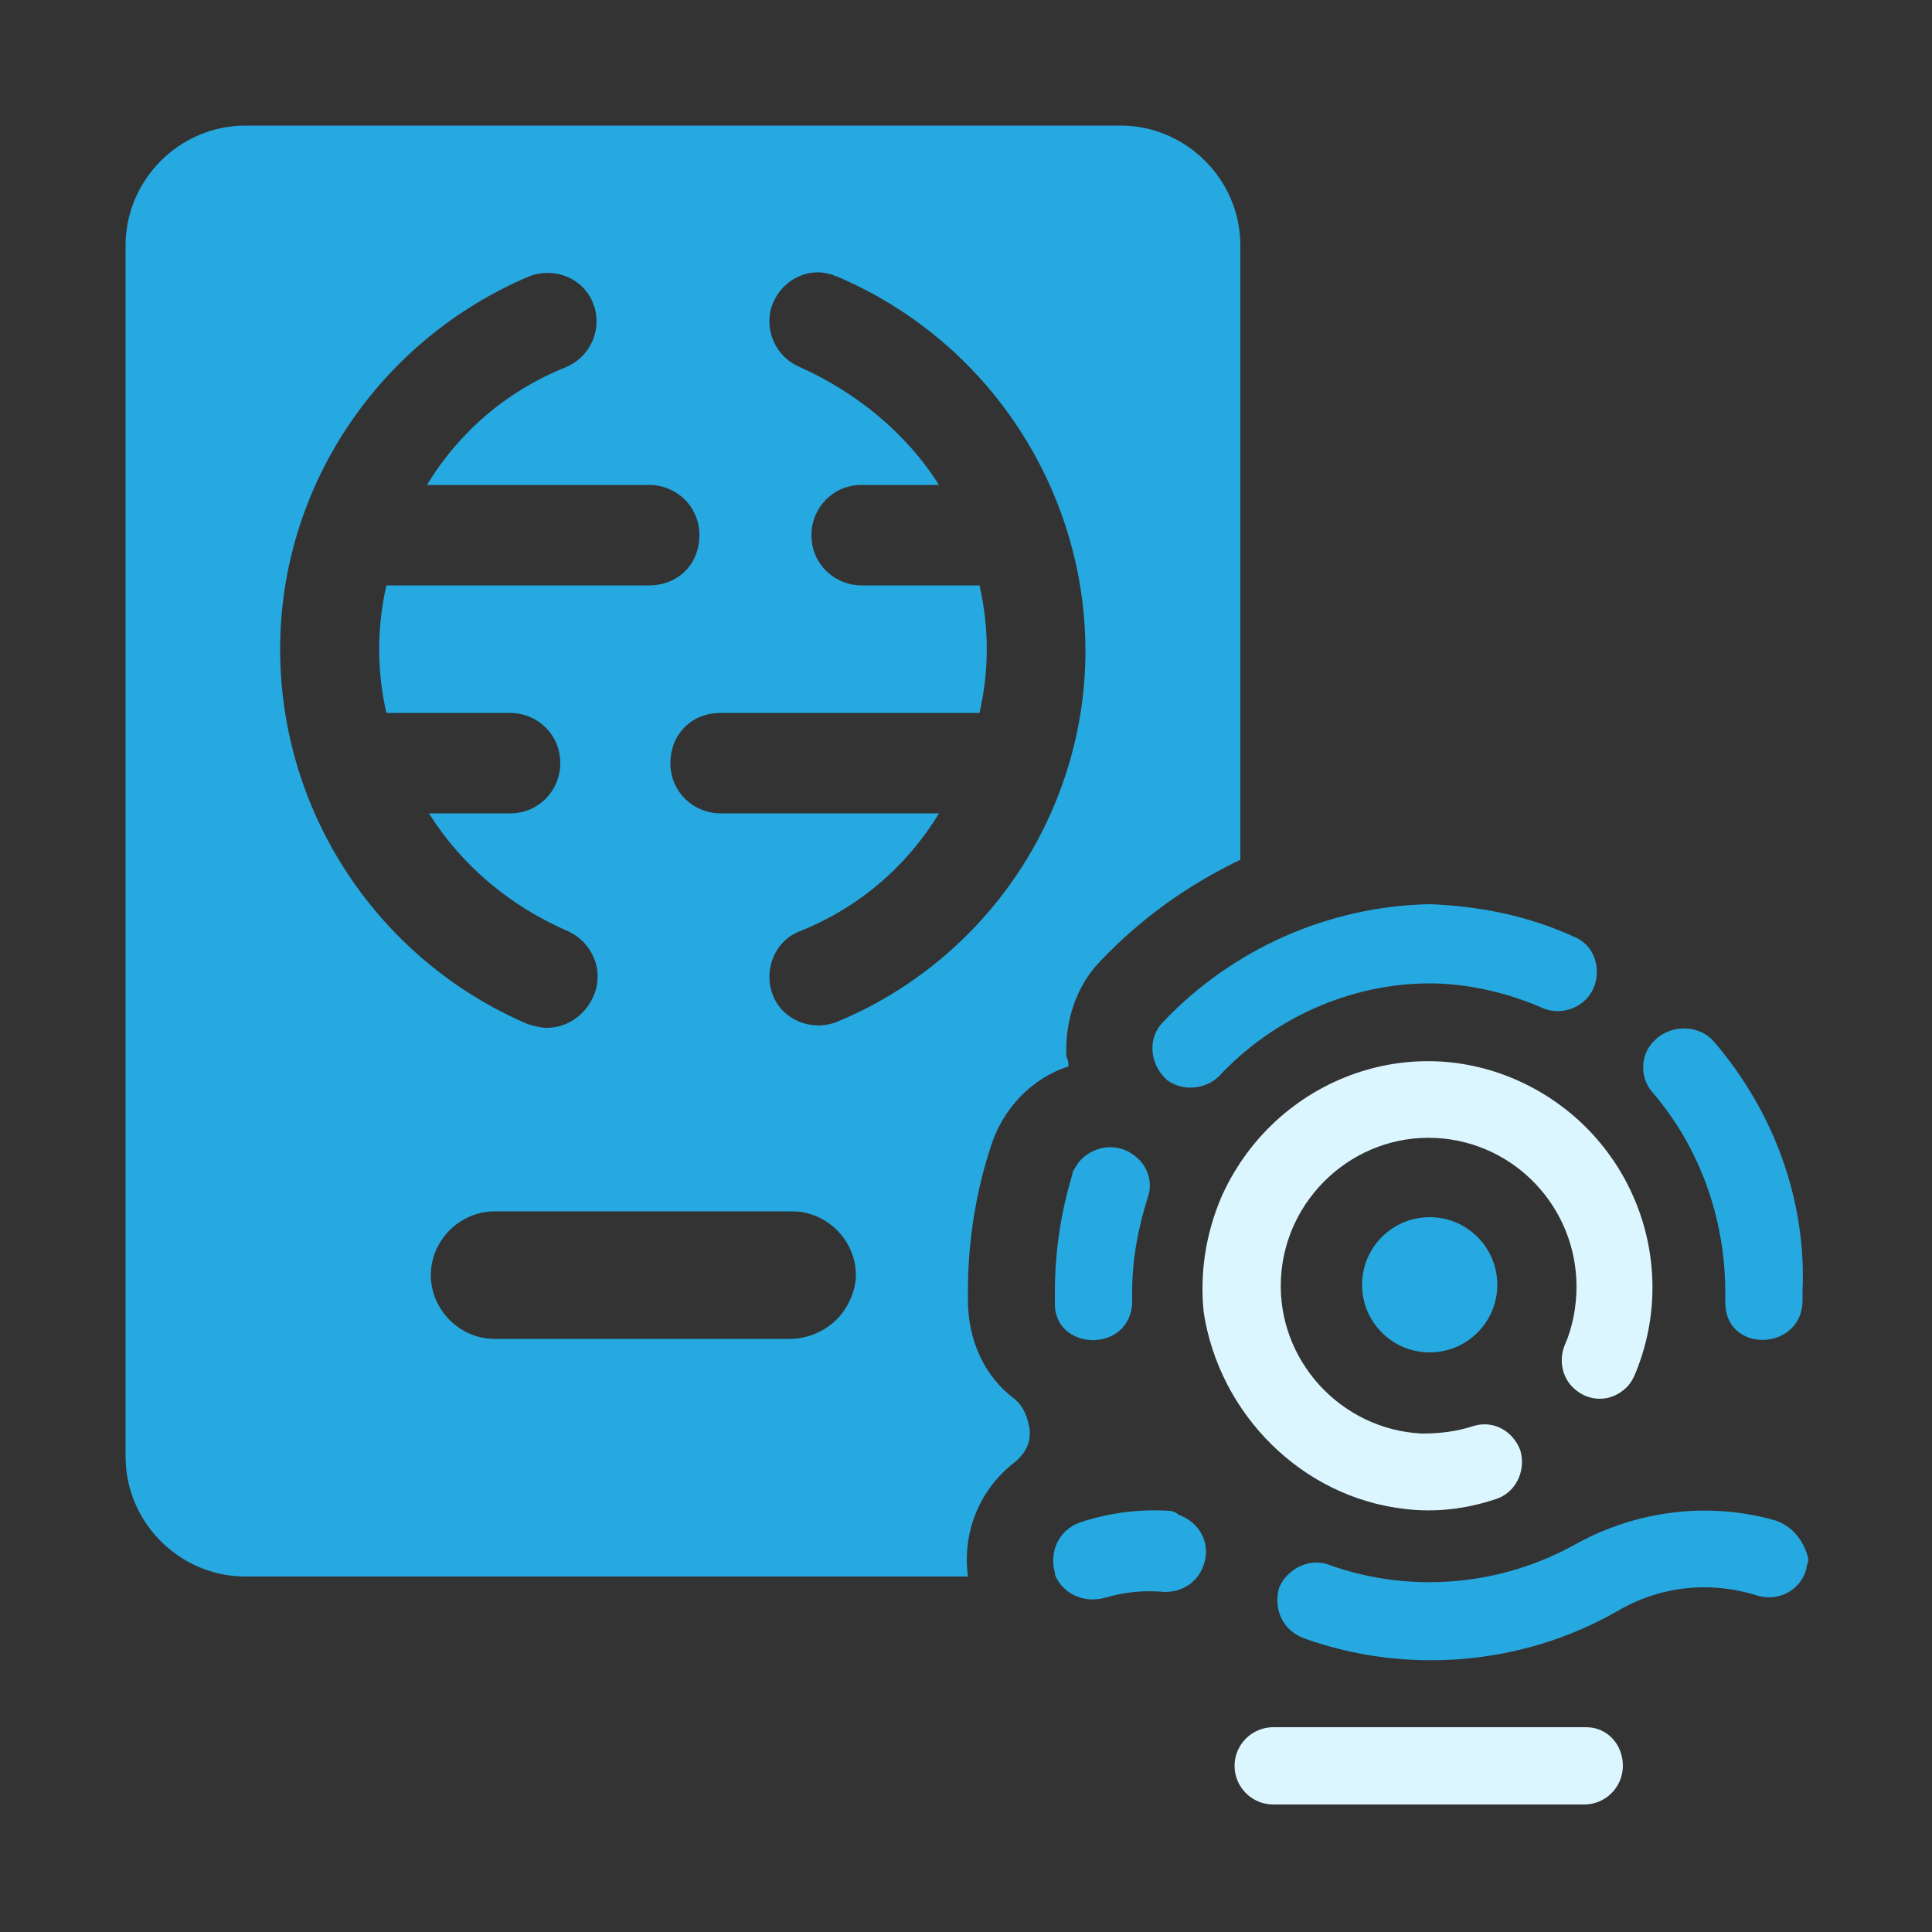
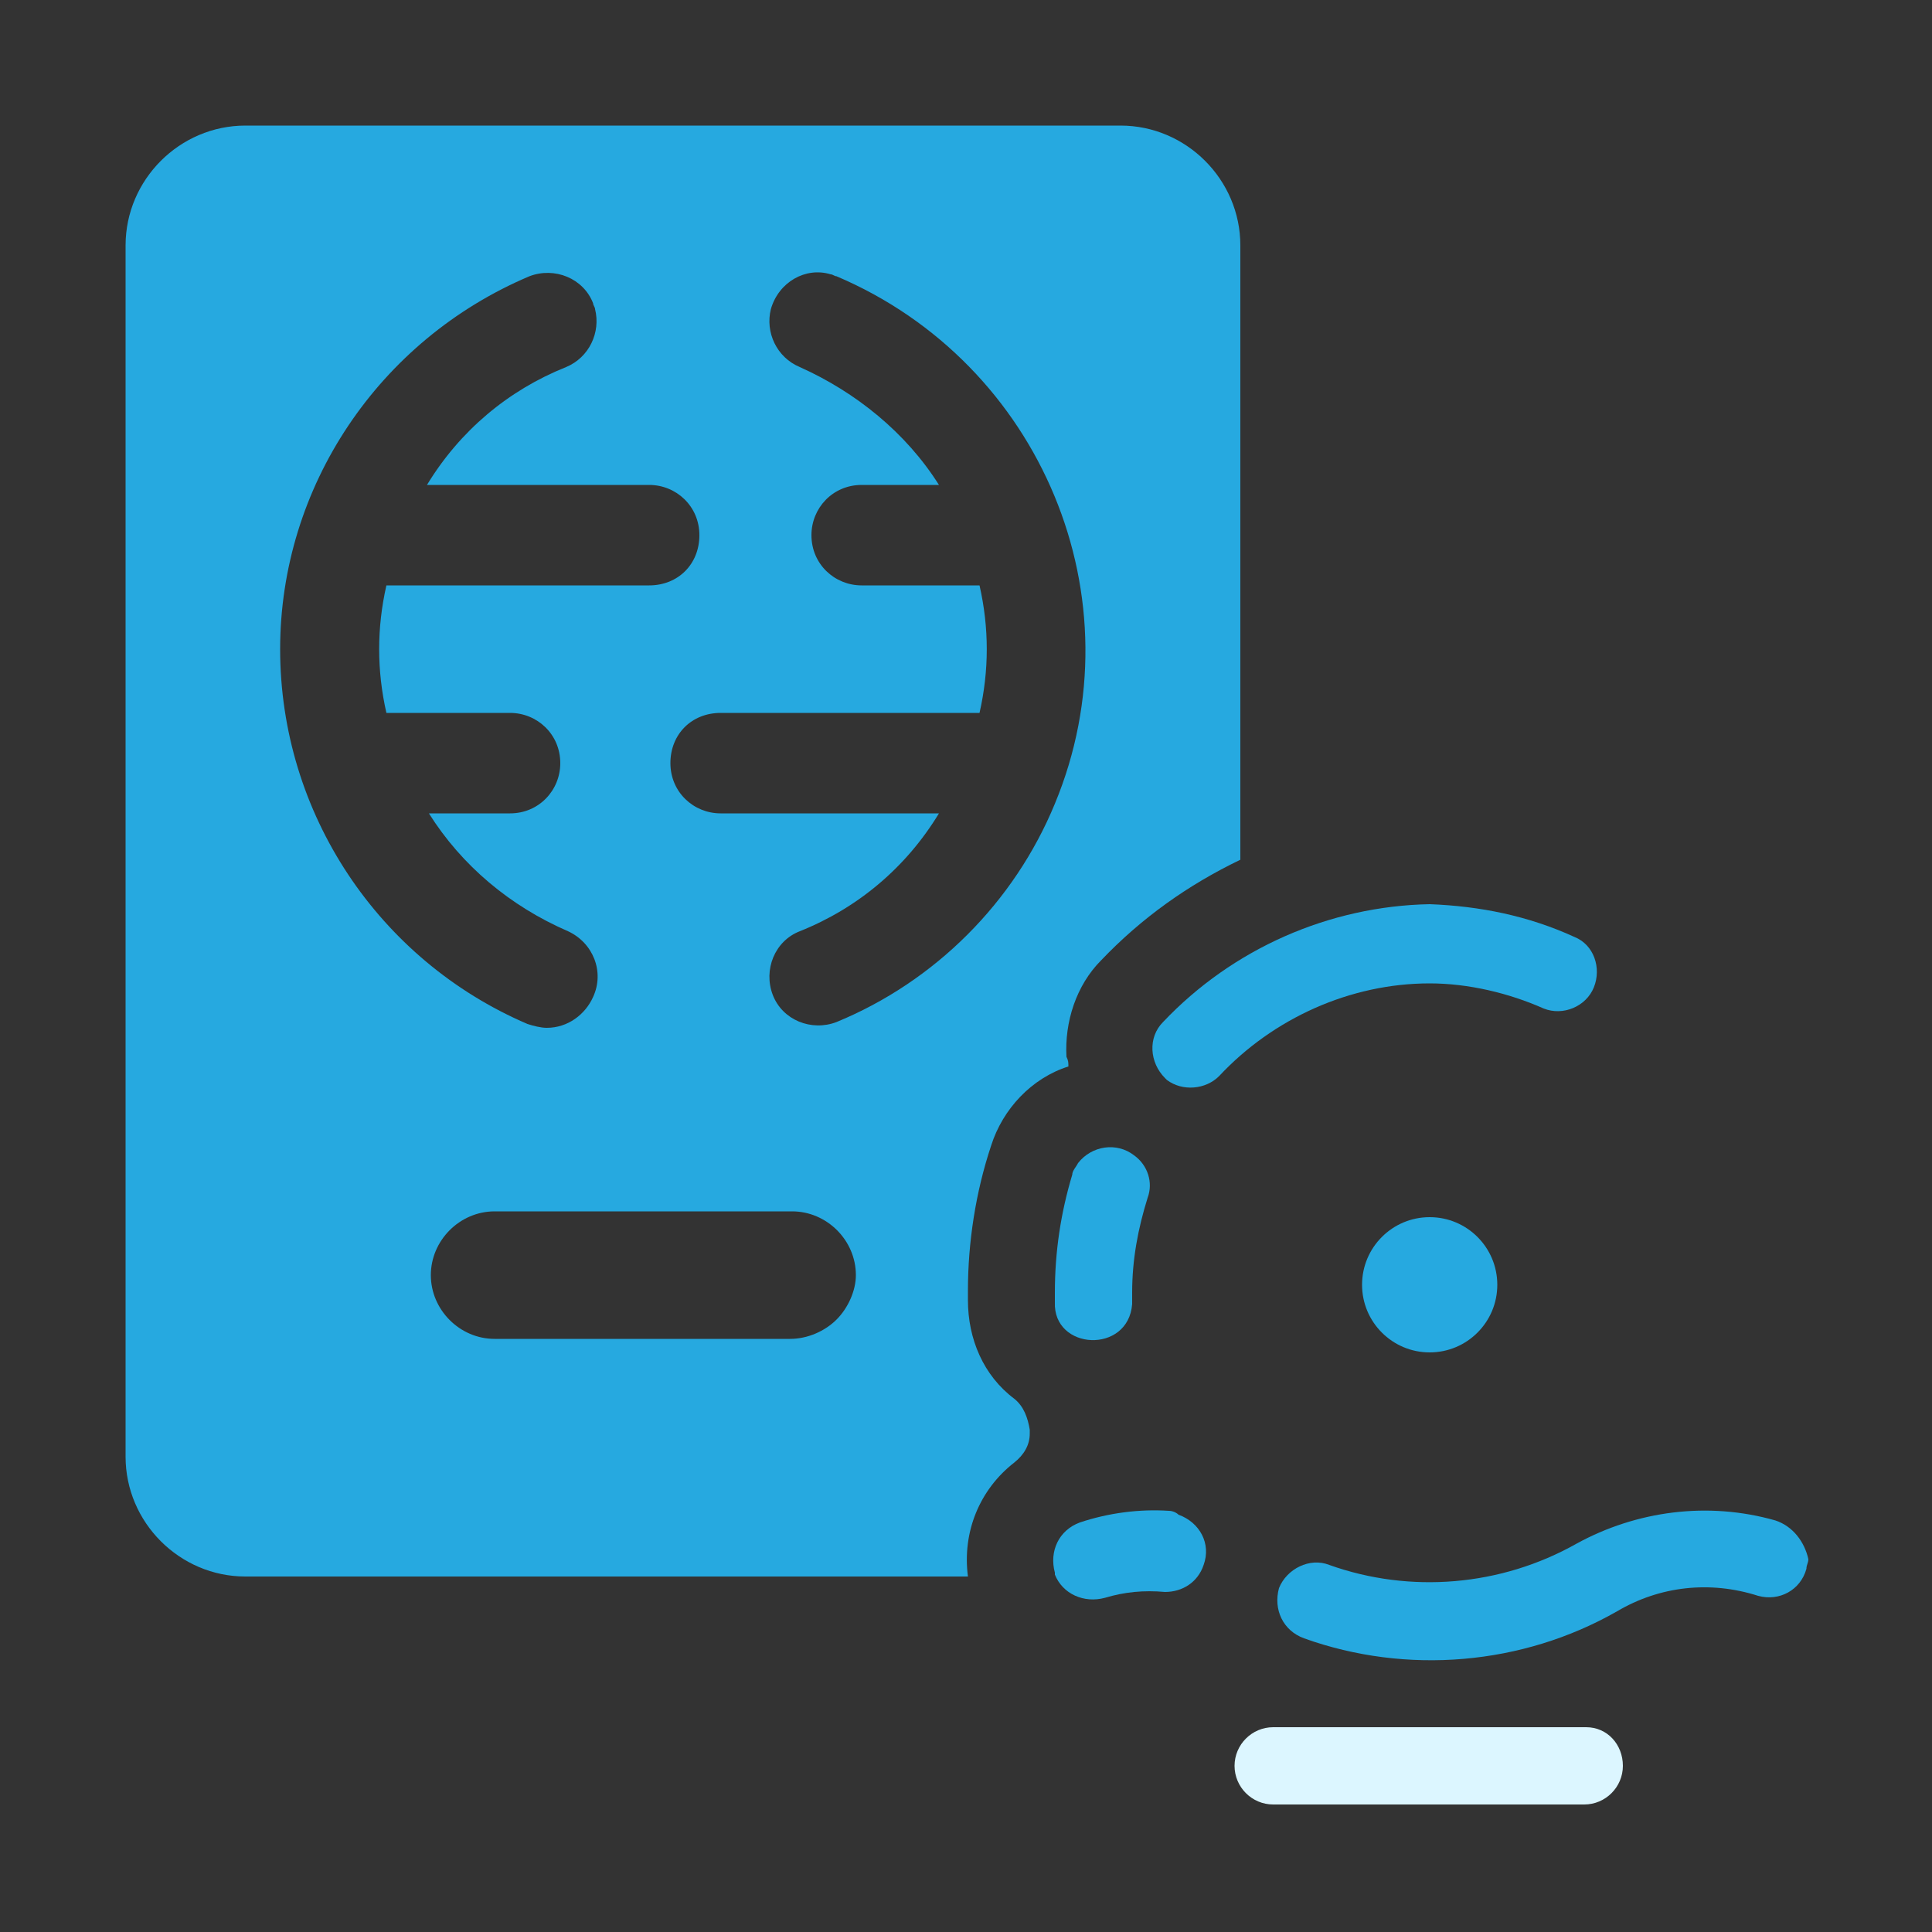
<svg xmlns="http://www.w3.org/2000/svg" version="1.1" id="Layer_1" x="0px" y="0px" viewBox="0 0 100 100" style="enable-background:new 0 0 100 100;" xml:space="preserve">
  <rect x="0" y="0" width="100" height="100" fill="#333333" stroke="none" />
  <style type="text/css">
	.st0{fill:#DCF6FF;}
	.st1{fill:#26A9E0;}
</style>
  <g>
-     <path class="st0" d="M72.7,78.1c1.6,0.2,3.2,0,4.7-0.5c1-0.3,1.6-1.4,1.3-2.5c-0.1-0.3-0.3-0.6-0.5-0.8c-0.5-0.5-1.2-0.7-1.9-0.5   c-0.9,0.3-1.8,0.4-2.7,0.4c-4.2-0.2-7.5-3.8-7.3-8s3.8-7.5,8-7.3c4.1,0.2,7.3,3.6,7.3,7.7c0,1-0.2,2.1-0.6,3   c-0.3,0.7-0.2,1.6,0.4,2.2l0,0c0.8,0.8,2,0.8,2.8,0c0.2-0.2,0.3-0.4,0.4-0.6c2.5-5.9-0.2-12.7-6.1-15.3S65.8,56.1,63.2,62   c-0.8,1.9-1.1,3.9-0.9,5.9C63.1,73.2,67.4,77.5,72.7,78.1z" />
    <circle class="st1" cx="74" cy="66.5" r="3.5" />
    <path class="st1" d="M58.6,67.5c0-0.2,0-0.4,0-0.6c0-1.7,0.3-3.3,0.8-4.9c0.3-0.8,0-1.7-0.7-2.2l0,0c-0.9-0.7-2.2-0.5-2.9,0.4   c-0.1,0.2-0.3,0.4-0.3,0.6c-0.6,2-0.9,4-0.9,6.1v0.5C54.5,69.9,58.4,70.1,58.6,67.5z" />
    <path class="st1" d="M60.4,55.9c0.8,0.6,2,0.5,2.7-0.2c2.8-3,6.8-4.8,10.9-4.8c2,0,4.1,0.5,5.9,1.3c1,0.4,2.2-0.1,2.6-1.1   s0-2.2-1-2.6c-2.4-1.1-4.9-1.6-7.5-1.7l0,0l0,0c-5.2,0.1-10.2,2.3-13.8,6.1c-0.8,0.8-0.7,2.1,0.1,2.9   C60.3,55.8,60.3,55.8,60.4,55.9z" />
-     <path class="st1" d="M88.7,53.9c-0.7-0.8-2-0.9-2.9-0.2c-0.1,0.1-0.2,0.2-0.3,0.3l0,0c-0.6,0.7-0.6,1.8,0,2.5   c2.5,2.9,3.8,6.6,3.8,10.4c0,0.2,0,0.4,0,0.6c0.1,2.6,4,2.4,4-0.2v-0.5C93.5,62.1,91.8,57.5,88.7,53.9z" />
    <path class="st1" d="M60.5,78.2c-1.5-0.1-3.1,0.1-4.6,0.6c-1.1,0.4-1.6,1.5-1.3,2.6v0.1c0.4,1,1.5,1.5,2.6,1.2c1-0.3,2-0.4,3.1-0.3   c0.9,0,1.7-0.5,2-1.4c0.4-1.1-0.2-2.2-1.3-2.6C60.9,78.3,60.7,78.2,60.5,78.2z" />
    <path class="st1" d="M91.9,78.7c-3.5-1-7.2-0.5-10.3,1.2c-3.9,2.2-8.6,2.6-12.8,1.1c-1-0.4-2.2,0.2-2.6,1.2l0,0l0,0   c-0.3,1.1,0.2,2.2,1.3,2.6c5.3,1.9,11.3,1.4,16.2-1.4c2.2-1.3,4.8-1.6,7.3-0.8c1.1,0.3,2.2-0.3,2.5-1.4c0-0.2,0.1-0.3,0.1-0.5   C93.4,79.8,92.8,79,91.9,78.7z" />
    <path class="st0" d="M82.1,89.4H65.9c-1.1,0-2,0.9-2,2s0.9,2,2,2H82c1.1,0,2-0.9,2-2S83.2,89.4,82.1,89.4z" />
    <path class="st1" d="M52.5,72.4c-1.6-1.2-2.4-3.1-2.4-5.1v-0.5c0-2.5,0.4-5.1,1.2-7.5c0.6-1.9,2.1-3.5,4-4.1c0-0.2,0-0.3-0.1-0.5   c-0.1-1.8,0.5-3.7,1.8-5c2.1-2.2,4.5-3.9,7.2-5.2V12.7c0-3.4-2.8-6.2-6.2-6.2H12.7c-3.4,0-6.2,2.8-6.2,6.2l0,0v62.7   c0,3.4,2.8,6.2,6.2,6.2l0,0h37.4c-0.3-2.3,0.6-4.5,2.4-5.9c0.5-0.4,0.8-0.9,0.8-1.5V74C53.2,73.4,53,72.8,52.5,72.4z M14.5,33.6   c0-8.4,5.1-16,12.9-19.3c1.3-0.5,2.8,0.1,3.3,1.4c0,0.1,0.1,0.2,0.1,0.3l0,0c0.3,1.2-0.3,2.5-1.5,3c-3,1.2-5.5,3.3-7.2,6.1h11.5   c1.4,0,2.6,1.1,2.6,2.6s-1.1,2.6-2.6,2.6l0,0H20c-0.5,2.2-0.5,4.4,0,6.6h6.4c1.4,0,2.6,1.1,2.6,2.6c0,1.4-1.1,2.6-2.6,2.6h-4.2   c1.7,2.7,4.2,4.8,7.2,6.1c1.3,0.6,1.9,2.1,1.3,3.4c-0.4,0.9-1.3,1.6-2.4,1.6c-0.3,0-0.7-0.1-1-0.2C19.6,49.7,14.5,42.1,14.5,33.6z    M43.3,68.3c-0.6,0.6-1.5,1-2.4,1H25.6c-1.8,0-3.3-1.5-3.3-3.3s1.5-3.3,3.3-3.3H41c1.8,0,3.3,1.5,3.3,3.3   C44.3,66.8,43.9,67.7,43.3,68.3z M43.3,52.9c-1.3,0.5-2.8-0.1-3.3-1.4c-0.5-1.3,0.1-2.8,1.4-3.3c3-1.2,5.5-3.3,7.2-6.1H37.3   c-1.4,0-2.6-1.1-2.6-2.6s1.1-2.6,2.6-2.6h13.4c0.5-2.2,0.5-4.4,0-6.6h-6.1c-1.4,0-2.6-1.1-2.6-2.6c0-1.4,1.1-2.6,2.6-2.6h4   c-1.7-2.7-4.3-4.8-7.2-6.1c-1.2-0.5-1.8-1.8-1.5-3l0,0c0.4-1.4,1.8-2.2,3.1-1.8c0.1,0,0.2,0.1,0.3,0.1C53.9,18.8,59,31,54.6,41.6   C52.5,46.7,48.4,50.8,43.3,52.9L43.3,52.9z" />
  </g>
</svg>